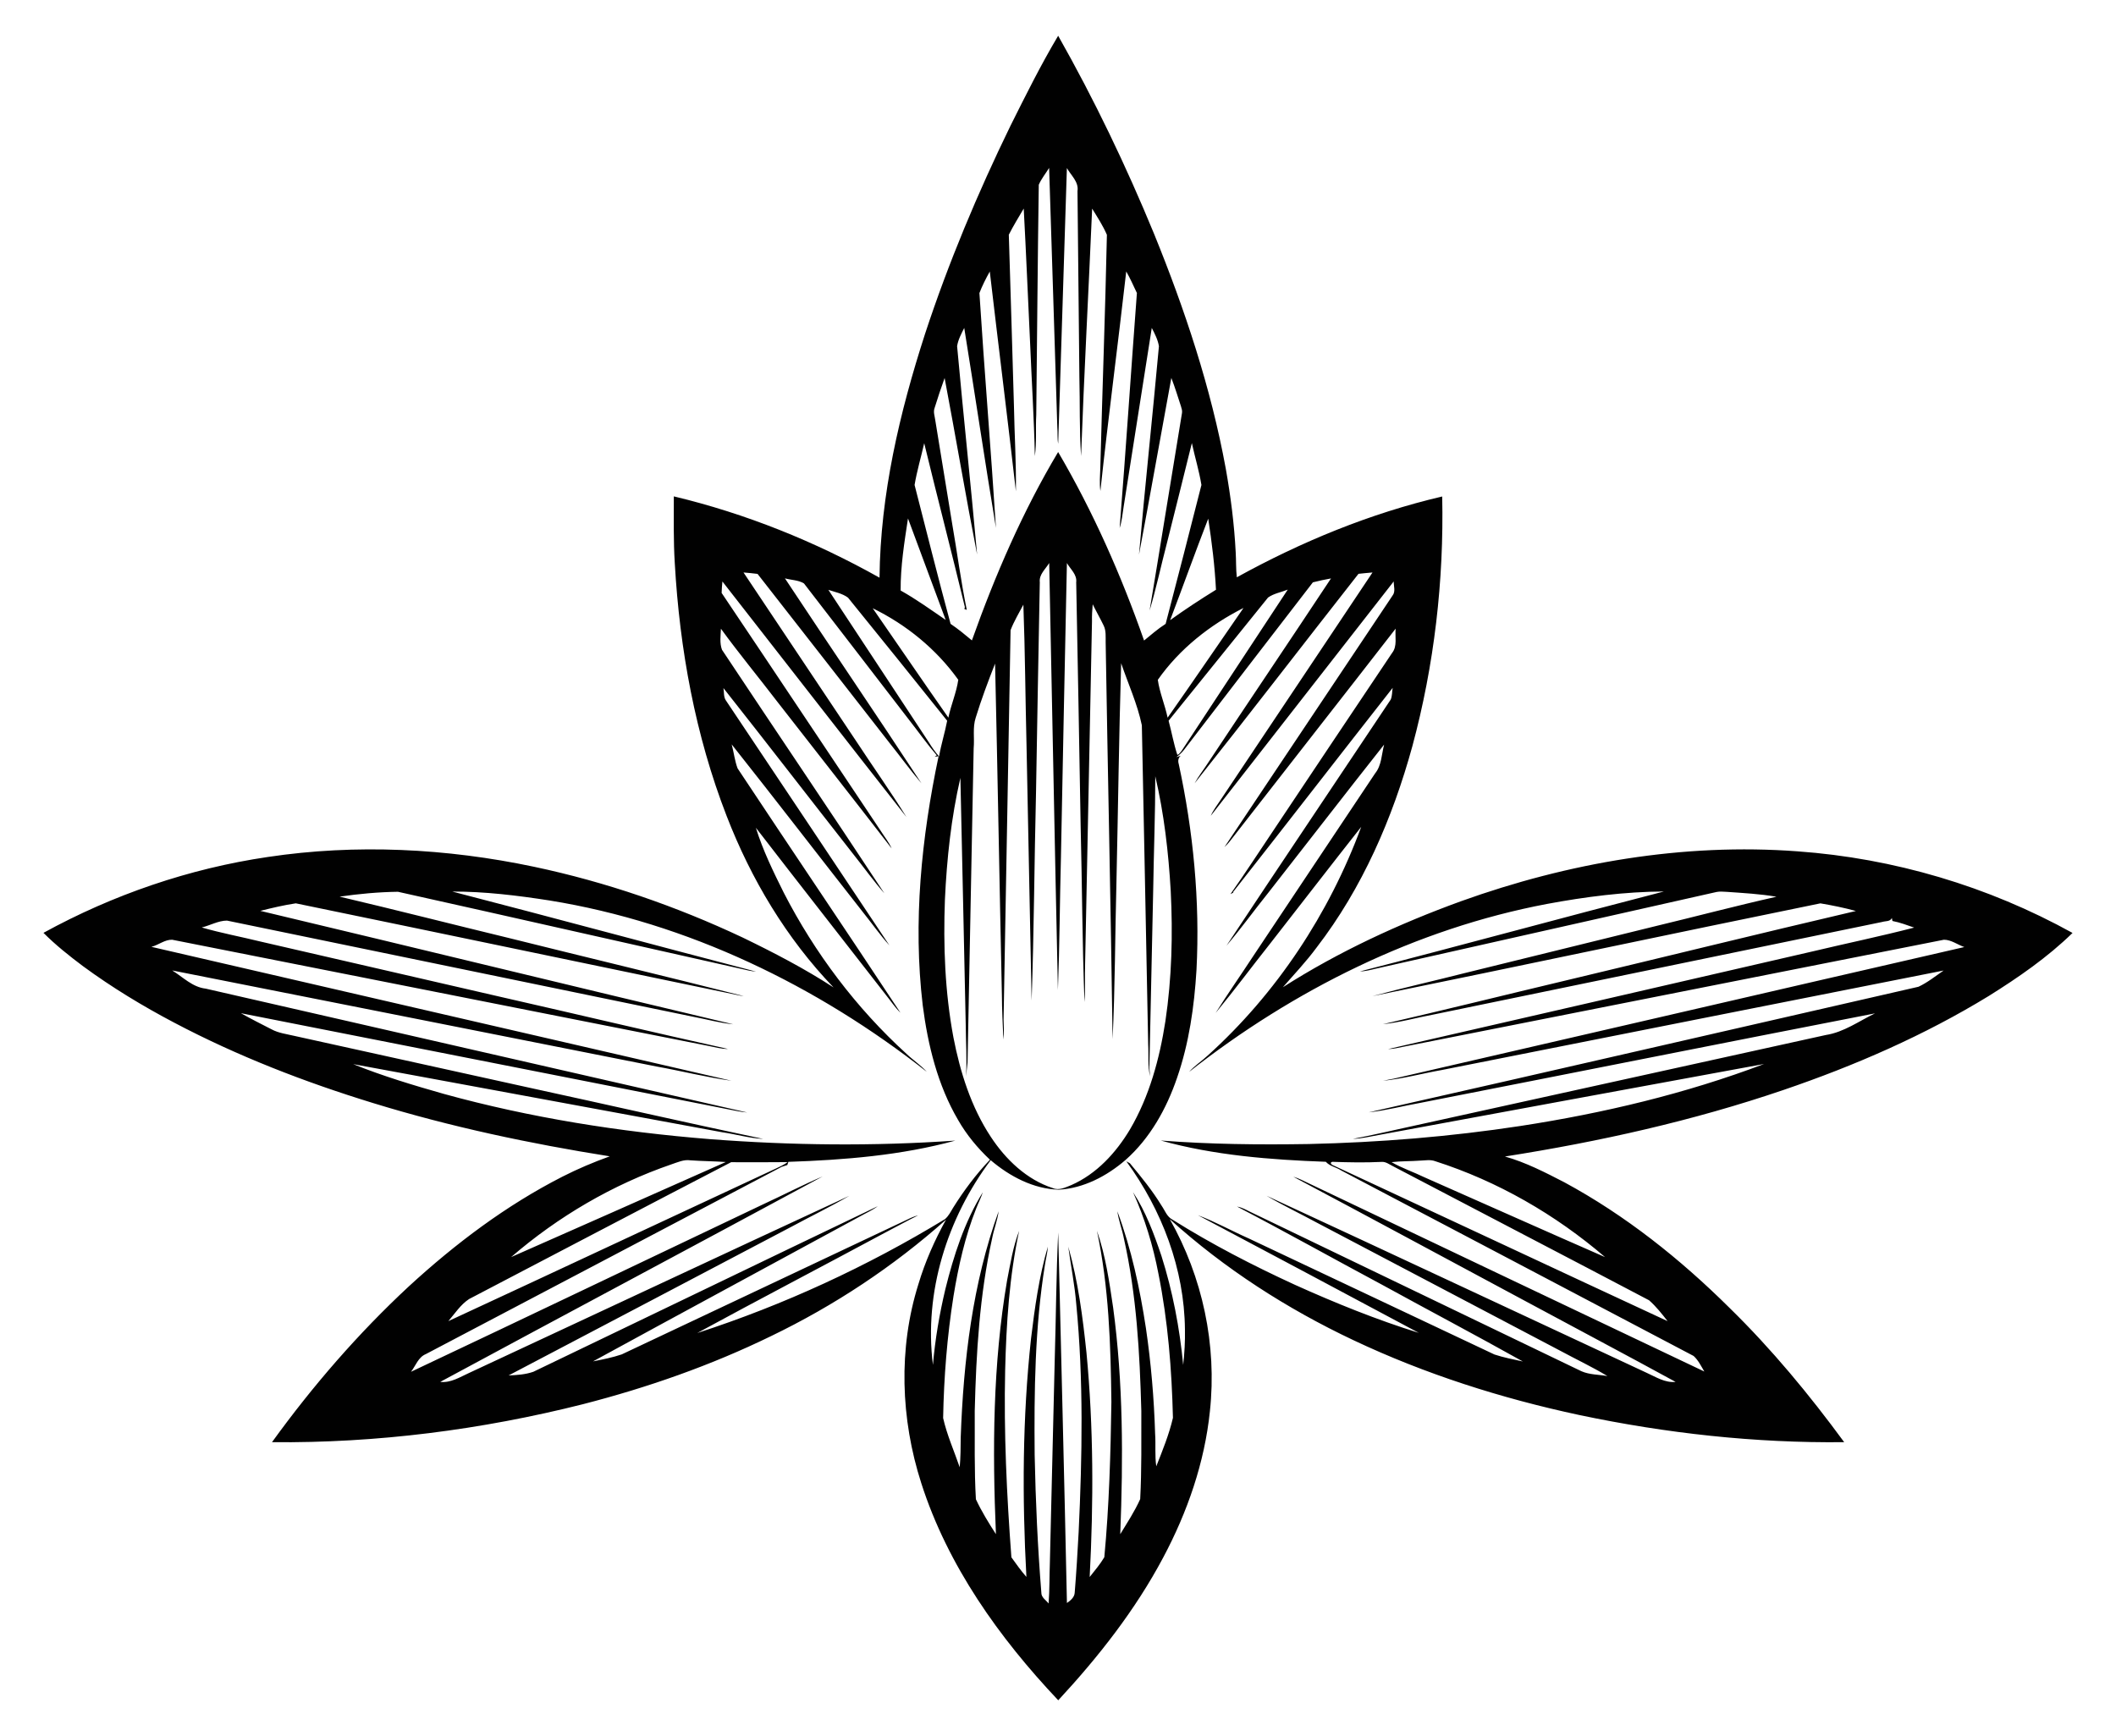
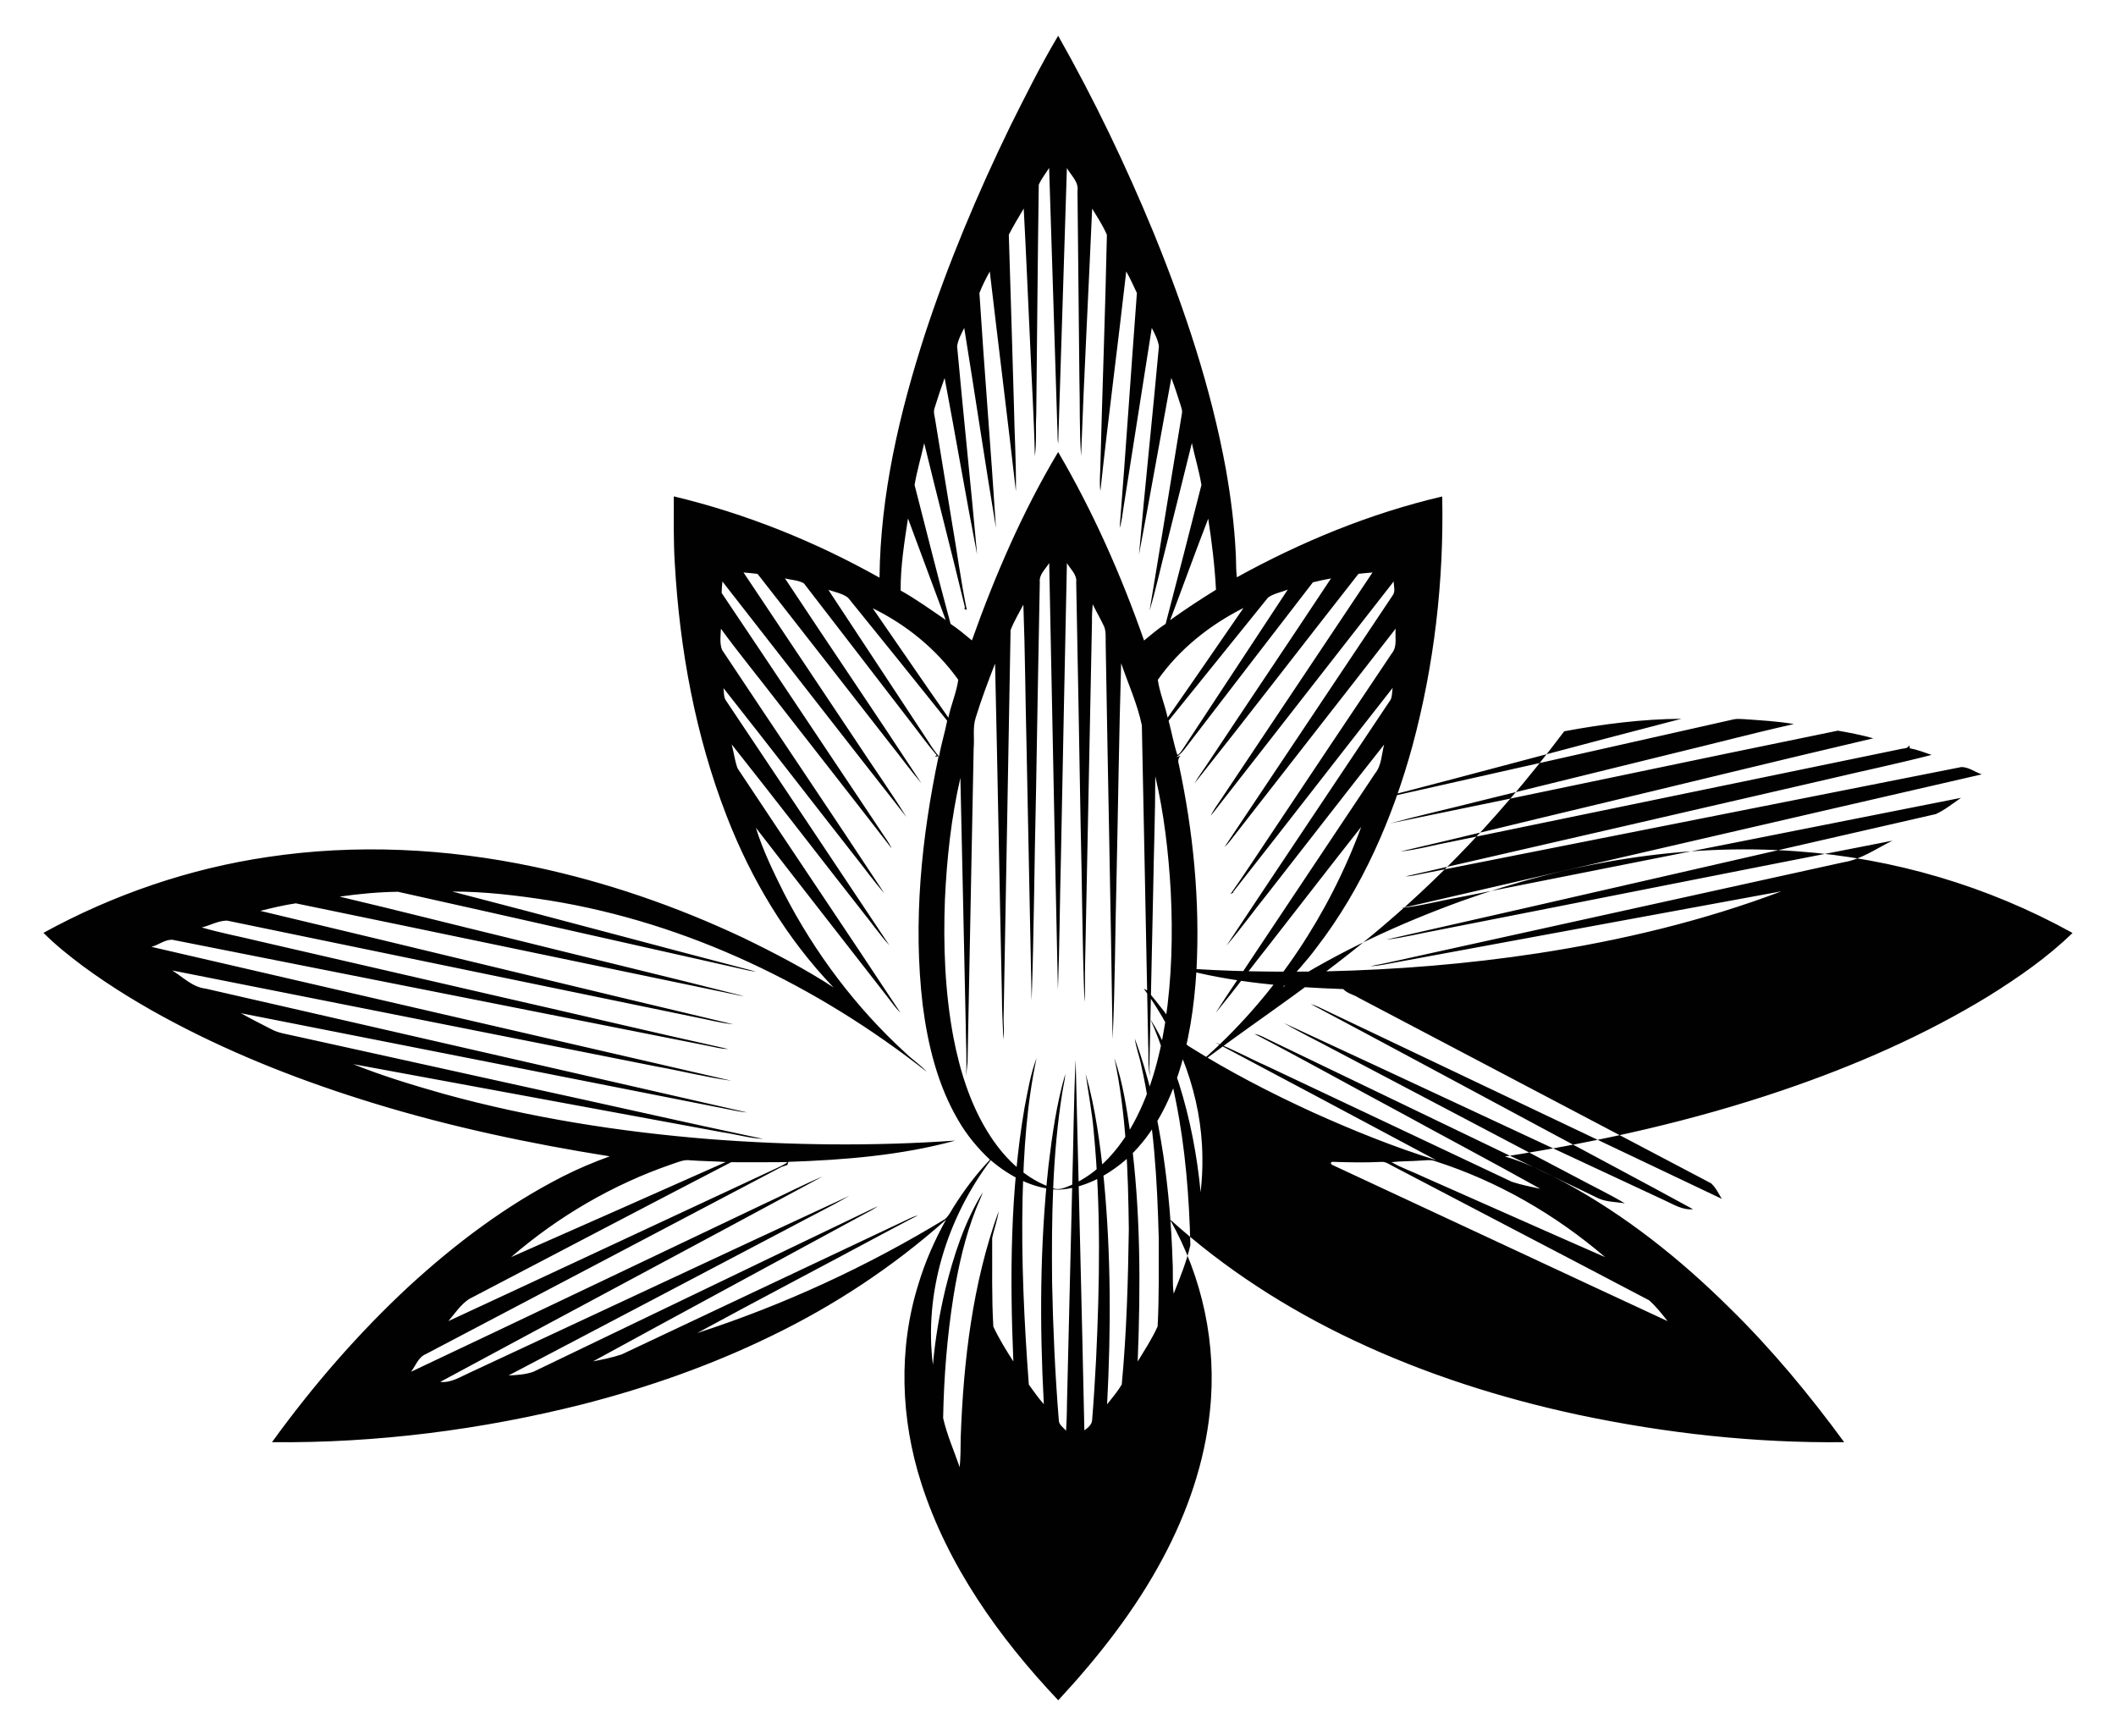
<svg xmlns="http://www.w3.org/2000/svg" version="1.1" id="Layer_1" x="0px" y="0px" viewBox="-421.998 -340.865 2033.998 1668.66" enable-background="new -421.998 -340.865 2033.998 1668.66" xml:space="preserve">
-   <path fill="#010101" d="M549.362-220.071c14.588-29.16,29.109-58.422,45.799-86.429  c34.7,61.302,65.216,124.959,92.055,190.09c29.736,73.061,54.846,148.409,69.079,226.129  c4.71,26.584,8.167,53.423,9.522,80.397c0.491,7.98,0.152,15.995,1.067,23.941  c62.064-34.26,128.297-61.522,197.427-77.686c1.745,80.855-7.625,162.065-28.719,240.175  c-18.994,69.096-48.069,136.311-91.987,193.343c-9.929,13.47-21.468,25.619-32.447,38.208  c53.559-34.192,111.607-61.014,171.249-82.685c103.186-37.09,213.777-56.151,323.47-47.95  c92.41,6.625,183.296,33.548,264.337,78.449c-24.111,23.501-51.983,42.749-80.465,60.556  c-61.912,37.886-128.839,67.012-197.444,90.394c-86.971,29.668-176.976,49.712-267.692,63.945  c20.01,5.625,38.597,15.232,56.998,24.721c58.794,31.769,111.557,73.84,158.897,120.791  c40.512,39.614,76.721,83.43,110.201,129.076c-85.565,0.966-171.13-8.489-254.815-26.144  c-74.586-15.961-147.799-39.224-216.81-71.841c-63.979-30.21-124.18-68.876-176.671-116.419  c31.532,55.592,45.477,120.943,38.614,184.55c-5.066,49.357-21.62,97.019-44.867,140.666  c-26.754,50.407-62.251,95.562-100.933,137.294c-56.761-60.014-106.236-129.364-131.652-208.677  c-19.841-61.641-22.247-129.398-2.728-191.429c6.439-21.552,15.605-42.206,26.5-61.861  c-50.475,44.968-107.371,82.566-168.233,111.929c-57.71,28.143-118.605,49.441-180.737,65.419  c-97.561,24.619-198.274,37.496-298.936,36.53c39.038-53.982,82.854-104.576,131.702-149.917  c44.562-40.919,93.393-77.72,147.409-105.287c14.758-7.523,30.007-13.962,45.578-19.57  c-76.754-12.199-153.018-28.313-227.366-51.17c-65.826-20.18-130.347-45.155-191.293-77.314  c-30.414-16.012-59.896-33.887-87.598-54.236c-13.301-9.963-26.347-20.332-38.089-32.108  c66.859-36.683,140.124-61.81,215.607-72.908c84.904-12.758,171.944-8.319,255.814,9.37  c69.282,14.622,136.65,37.886,200.68,68.045c29.905,14.487,59.489,29.838,87.378,47.984  c-45.29-47.12-79.364-104.186-102.847-164.997c-30.041-77.415-45.087-160.083-49.78-242.802  c-1.339-21.383-0.932-42.816-0.932-64.233c69.164,16.554,135.752,43.359,197.732,78.161  c0.796-79.974,19.282-158.626,43.765-234.381C489.738-88.521,517.78-155.194,549.362-220.071 M586.469-179.457  c-3.321,5.371-7.404,10.37-9.946,16.164c-1.084,73.688-1.593,147.409-2.423,221.131  c-0.729,13.216,0.474,26.584-1.355,39.733c-0.762-35.87-3.033-71.705-4.507-107.541  c-2.084-43.477-3.846-86.971-6.184-130.432c-4.88,8.319-9.963,16.554-14.334,25.161  c1.779,54.965,3.304,109.947,4.947,164.912c0.474,27.245,2.253,54.491,1.864,81.736  c-8.031-70.468-16.893-140.852-25.11-211.286c-3.711,6.676-7.201,13.555-9.963,20.688  c4.795,75.263,11.081,150.459,15.893,225.722c-10.641-63.962-20.146-128.144-30.482-192.157  c-2.813,5.541-5.88,11.318-6.862,17.486c6.1,66.775,13.199,133.482,19.231,200.256  c-10.979-56.422-20.536-113.132-31.227-169.622c-3.44,9.539-6.676,19.18-9.658,28.872  c-1.406,3.795,0.169,7.743,0.644,11.556c5.422,33.26,10.861,66.52,16.3,99.764  c4.795,27.533,8.37,55.321,14.012,82.685c-0.796-0.288-1.576-0.593-2.321-0.898l0.508-1.745  c-12.691-52.61-26.347-104.983-39.106-157.575c-3.016,13.402-6.998,26.602-9.251,40.139  c11.42,44.528,22.603,89.157,34.599,133.516c7.167,4.829,13.86,10.352,20.502,15.893  c22.264-62.59,48.797-123.959,82.888-181.076c33.633,57.354,60.641,118.47,82.6,181.195  c6.76-5.54,13.368-11.301,20.739-16.029c11.606-44.46,23.145-88.954,34.396-133.482  c-2.203-13.589-6.303-26.822-9.2-40.292c-7.879,32.21-16.046,64.352-24.06,96.528  c-5.642,21.451-10.183,43.223-16.571,64.47c10.607-63.267,20.654-126.636,31.159-189.938  c0.39-2.203-0.407-4.354-1-6.422c-2.999-9.116-5.761-18.299-9.251-27.228  c-10.437,56.575-20.4,113.251-31.091,169.775c5.913-66.792,13.081-133.499,19.163-200.273  c-1-6.201-3.999-12.03-6.879-17.57c-9.099,57.337-17.977,114.708-27.076,172.062  c-1.152,6.761-1.593,13.69-3.812,20.231c5.981-75.246,10.912-150.595,16.588-225.875  c-3.321-6.964-6.405-14.046-10.251-20.722c-7.963,70.384-17.299,140.615-24.856,211.032  c-0.949-7.387-0.339-14.86-0.051-22.264c1.915-74.653,4.727-149.324,6.32-223.977  c-3.812-8.845-9.149-16.994-14.182-25.195c-3.423,79.296-7.726,158.558-10.641,237.871  c-1.728-25.195-0.983-50.543-1.627-75.789c-0.559-59.624-1.237-119.266-1.83-178.89  c1.423-8.878-6.235-15.114-10.183-22.179c-2.88,88.327-5.473,176.688-8.37,265.015  c-0.949-5.185-0.373-10.505-0.83-15.741C591.705-13.19,589.214-96.332,586.469-179.457 M450.801,157.483  c-3.49,22.925-7.218,46.036-7.065,69.265c15.063,8.404,29.075,18.553,43.308,28.262  C475.099,222.462,462.73,190.066,450.801,157.483 M702.803,255.231c14.317-10.285,29.058-19.959,44.053-29.211  c-1.152-22.891-3.982-45.663-7.455-68.317C726.846,190.066,715.139,222.767,702.803,255.231 M586.537,200.317  c-3.507,5.913-9.946,10.996-9.031,18.553c-1.22,67.215-2.558,134.413-3.626,201.612  c-1.644,66.809-1.915,133.651-4.236,200.443c-1.627-81.719-3.236-163.472-4.897-245.191  c-1.118-45.121-1.372-90.275-3.033-135.379c-4.236,8.082-9.031,15.978-12.301,24.5  c-2.084,124.756-4.592,249.511-6.727,374.284c0.186,6.405,0.644,12.843-0.169,19.231  c-0.678-14.233-1.355-28.465-1.44-42.715c-2.321-106.219-4.117-212.456-6.557-318.658  c-6.744,17.147-13.216,34.429-18.638,52.034c-3.101,9.505-1.017,19.604-1.948,29.38  c-1.949,100.679-3.982,201.358-5.88,302.036c-0.542,4.388-0.881,8.811-1.457,13.216  c0.983-16.435-0.169-32.87-0.288-49.306c-1.745-79.177-3.304-158.372-5.134-237.532  c-8.861,38.377-13.063,77.754-14.876,117.08c-1.644,44.206,0,88.767,8.167,132.329  c6.489,33.531,16.994,66.961,35.937,95.663c14.334,21.806,34.429,41.105,59.675,49.306  c6.032,2.542,12.182-0.762,17.757-2.948c24.28-10.691,42.935-31.058,56.354-53.491  c18.655-31.752,28.431-67.859,34.04-104.017c6.184-41.444,7.235-83.549,5.117-125.349  c-2.152-36.988-6.388-74.01-14.843-110.116c0.017,36.175-1.44,72.332-1.982,108.507  c-1.237,55.965-2.372,111.912-3.609,167.877c-0.305,3.999,0.305,7.98,0.559,11.996  c-2.389-10.115-1.203-20.519-1.796-30.77c-2.084-102.204-3.88-204.424-6.083-306.628  c-4.287-20.502-13.131-39.817-19.892-59.608c-2.101,70.096-2.948,140.259-4.524,210.388  c-1.322,50.306-1.322,100.679-3.694,150.934c-1.745-127.128-4.609-254.256-6.676-381.383  c-0.102-5.422,0.559-11.183-1.932-16.198c-3.321-6.896-7.15-13.538-10.522-20.4  c-0.44,5.405-0.83,10.844-0.678,16.283c-2.203,109.591-4.372,219.182-6.608,328.773  c-0.458,12.386,0.39,24.822-0.61,37.225c-2.169-56.422-2.27-112.895-3.694-169.334  c-1.322-78.008-2.779-156.034-4.27-234.042c0.966-7.523-5.557-12.589-8.929-18.553  c-2.084,94.274-3.829,188.548-5.744,282.805c-1.118,42.529-1.288,85.142-2.897,127.619  C591.874,473.973,589.4,337.136,586.537,200.317 M883.846,210.703c-52.644,67.012-104.508,134.651-157.525,201.358  c3.711-6.845,8.59-12.945,12.793-19.485c39.292-59.235,79.076-118.148,118.3-177.433  c-5.862,1.017-11.64,2.321-17.401,3.744c-41.359,53.626-82.702,107.27-123.891,161.032  c-2.118,2.66-4.575,4.981-7.37,6.964l4.236-1.271c-2.491,1.762-2.829,5.151-1.932,7.879  c14.012,64.928,20.502,131.652,17.062,198.054c-2.135,35.056-7.116,70.265-18.655,103.576  c-10.115,29.668-25.941,58.167-49.662,79.109c-17.875,15.368-40.139,27.144-64.013,28.465  c-24.416-0.695-47.205-12.776-65.487-28.33c-41.834,55.727-64.267,127.06-55.524,196.749  c2.101-24.517,6.252-48.865,11.945-72.807c8.014-32.328,18.401-64.657,36.005-93.156  c-1.711,5.337-4.321,10.319-6.337,15.554c-10.776,27.059-17.113,55.643-21.84,84.311  c-6.134,38.75-9.251,77.974-9.963,117.182c3.66,16.249,10.522,31.566,15.927,47.289  c0.881-9.624,0.898-19.265,0.983-28.906c2.626-73.45,11.352-147.68,36.429-217.149  c-1.118,8.828-4.507,17.164-6.201,25.89c-12.132,54.44-15.368,110.388-16.757,165.996  c0.17,28.313-0.525,56.659,1.118,84.938c5.422,11.657,12.267,22.721,19.248,33.548  c-3.44-81.312-3.016-163.336,10.708-243.784c3.168-16.062,5.71-32.447,11.623-47.798  c-9.455,44.02-12.352,89.14-13.453,134.058c-1.355,59.963,1.508,119.961,5.998,179.772  c4.609,6.422,9.184,12.911,14.419,18.841c-4.117-76.314-3.812-153.035,4.456-229.094  c3.558-29.719,7.743-59.574,16.164-88.361c-0.288,5.812-1.915,11.437-2.745,17.181  c-9.776,60.455-10.471,121.909-9.929,182.991c0.898,44.155,2.88,88.31,6.422,132.346  c-0.153,4.659,4.405,7.184,6.981,10.488c0.983-13.08,0.746-26.229,1.22-39.326  c1.559-64.928,3.101-129.873,4.66-194.817c1.237-40.834,1.423-81.77,3.338-122.553  c2.846,118.741,5.913,237.498,8.404,356.239c3.423-2.355,7.286-5.524,7.472-10.014  c1.593-19.367,2.728-38.75,3.778-58.133c3.473-73.01,4.761-146.393-2.287-219.233  c-1.508-18.536-5.219-36.801-7.692-55.185c9.455,33.209,13.894,67.605,17.503,101.882  c6.862,71.671,6.845,143.834,3.084,215.692c4.88-6.184,10.065-12.233,14.08-19.028  c4.66-49.594,6.066-99.442,6.794-149.222c-0.678-55.05-2.372-110.523-13.911-164.539  c8.353,23.772,11.895,48.967,15.588,73.823c9.726,72.146,9.709,145.19,6.845,217.793  c6.693-11.047,13.894-21.925,19.163-33.718c1.491-28.245,1.017-56.524,1.084-84.786  c-1.491-55.592-4.558-111.557-16.808-165.979c-1.711-8.709-5.015-17.045-6.218-25.856  c13.487,36.208,21.637,74.162,27.449,112.302c4.931,33.616,7.811,67.537,8.845,101.509  c0.712,10.42-0.373,20.925,1.101,31.312c6.049-15.266,12.301-30.583,16.029-46.612  c-1.135-46.442-4.795-93.003-13.961-138.615c-5.168-26.94-13.165-53.322-24.433-78.33  c12.318,18.757,20.163,40.038,27.313,61.2c10.81,34.04,17.52,69.333,20.942,104.881  c1.22-11.268,1.915-22.586,1.677-33.904c-0.525-58.303-22.145-115.03-56.354-161.811  c0.881,0.474,2.609,1.44,3.473,1.915c10.81,13.03,21.569,26.178,30.397,40.682  c3.27,4.676,5.168,10.793,10.607,13.521c37.649,23.619,77.246,44.053,117.622,62.607  c38.818,17.503,78.415,33.531,119.08,46.188c-70.706-37.852-141.547-75.484-212.371-113.115  c16.808,6.303,32.532,15.148,48.95,22.383c78.669,37.242,157.406,74.382,236.126,111.523  c8.879,2.931,18.13,4.71,27.279,6.71c-44.714-25.026-90.055-48.916-134.973-73.569  c-46.68-24.975-92.902-50.865-139.818-75.365c4.287,0.712,8.15,2.796,11.996,4.744  c106.355,51.17,212.71,102.356,319.048,153.543c7.845,3.473,16.706,3.168,25.043,4.676  c-14.775-8.929-30.482-16.266-45.646-24.5c-78.093-41.139-156.237-82.193-234.33-123.315  c-15.842-8.607-32.193-16.351-47.696-25.517c121.926,56.371,243.513,113.505,365.321,170.165  c8.912,3.982,17.604,9.81,27.855,8.76c-47.713-26.076-95.816-51.492-143.699-77.297  c-74.603-39.936-149.036-80.211-223.774-119.91c5.388,1.508,10.336,4.219,15.402,6.608  c126.586,60.167,253.069,120.588,379.723,180.636c-3.101-5.168-5.812-10.929-10.319-14.961  c-112.861-59.523-225.858-118.825-338.736-178.297c-4.761-3.168-10.895-3.999-14.792-8.353  c-53.288-1.932-107.084-6.117-158.643-20.434c47.29,3.677,94.749,4.134,142.14,3.372  c68.147-1.542,136.226-7.082,203.628-17.367c79.686-12.267,158.626-30.99,234.126-59.557  c-123.112,22.518-246.139,45.375-369.218,68.028c-8.624,1.457-17.181,3.711-25.958,3.931  c18.553-3.457,36.903-7.93,55.372-11.877c133.058-29.312,266.116-58.693,399.191-87.954  c17.333-2.677,31.786-13.335,47.29-20.79c-145.8,28.398-291.447,57.49-437.195,86.04  c-16.503,2.948-32.82,7.303-49.475,9.082c176.213-39.817,352.257-80.533,528.403-120.706  c8.692-4.032,16.283-10.183,24.178-15.605c-160.846,31.701-321.623,63.827-482.452,95.647  c-18.807,3.321-37.394,8.421-56.422,10.336c3.372-0.796,6.845-1.288,10.251-2.016  c182.872-42.071,365.643-84.582,548.532-126.535c-6.506-2.253-12.64-7.048-19.604-7.032  c-173.13,34.243-346.225,68.571-519.355,102.814c-4.947,1.034-9.895,2.203-14.961,2.304  c136.243-31.142,272.402-62.691,408.612-94.02c32.328-7.692,64.945-14.436,97.103-22.772  c-6.879-2.389-13.741-4.981-20.891-6.354c-0.22-0.983-0.407-1.932-0.559-2.88  c-1.627,3.643-5.964,2.779-9.184,3.795c-143.597,29.651-287.177,59.269-430.791,88.886  c-16.418,3.016-32.616,7.675-49.238,9.404c58.998-13.606,117.758-28.211,176.654-42.223  c92.681-22.095,185.21-44.901,277.993-66.588c-11.234-3.084-22.671-5.405-34.124-7.337  c-143.614,29.329-287.007,59.862-430.604,89.191c29.211-7.963,58.794-14.521,88.141-22.027  c61.099-15.012,122.214-30.058,183.313-45.087c39.004-9.353,77.788-19.654,116.911-28.431  c-15.758-2.728-31.769-3.541-47.696-4.693c-3.287-0.119-6.642-0.542-9.878,0.119  c-109.439,24.653-218.894,49.255-328.333,73.908c-4.795,1.169-9.607,2.372-14.538,2.474  c97.561-25.043,194.733-51.695,292.277-76.856c-37.784,0.237-75.484,5.1-112.607,12.013  C938.997,551.947,821.358,610.656,721.001,689.478c5.303-5.998,12.149-10.336,17.96-15.774  c66.165-59.743,116.724-136.328,147.511-219.775c-29.295,37.123-58.167,74.603-87.276,111.862  c-17.655,22.264-34.616,45.121-52.678,67.046c11.539-18.418,24.077-36.192,35.954-54.406  c39.14-58.591,78.144-117.284,117.317-175.857c6.337-7.794,6.235-18.401,8.692-27.72  c-37.361,47.188-74.077,94.884-111.218,142.258c-13.589,16.876-26.229,34.531-40.292,50.983  c52.373-79.008,105.287-157.677,157.863-236.549c1.525-3.507,1.203-7.54,1.864-11.234  c-51.322,65.351-102.153,131.109-153.543,196.427l0.491,0.305c-0.712,0.39-2.152,1.169-2.88,1.559  c14.216-20.095,27.516-40.817,41.291-61.217c38.021-56.88,75.907-113.827,114.064-170.588  c5.286-6.557,2.626-15.673,3.44-23.399c-51.237,66.046-102.915,131.787-154.221,197.799  c-3.321,4.185-6.371,8.624-10.352,12.216c53.881-80.567,107.659-161.218,161.574-241.785  c3.101-3.897,1.084-9.133,1.135-13.606c-58.659,75.06-117.216,150.188-175.84,225.265  c2.372-5.422,6.049-10.115,9.285-15.029c48.696-72.976,97.527-145.85,146.172-218.843  C892.809,209.754,888.319,210.262,883.846,210.703 M292.701,209.415c36.293,54.355,72.603,108.71,108.913,163.048  c15.808,24.094,32.532,47.611,47.73,72.078c-59.218-75.28-117.91-151.001-176.925-226.468  c-0.39,3.66-0.627,7.32-0.746,11.013c51.17,76.144,101.966,152.577,153.001,228.823  c3.507,5.574,7.76,10.725,10.437,16.791c-36.378-47.086-73.145-93.851-109.71-140.784  c-18.028-23.552-36.954-46.459-54.406-70.418c-0.305,6.659-1.372,13.894,1.034,20.248  c51.847,78.11,104.457,155.745,156.034,234.042c-10.42-11.827-19.553-24.755-29.414-37.056  c-41.851-53.322-83.21-107.016-125.247-160.185c0.746,3.846,0.017,8.285,2.27,11.725  C328.096,410.807,380.689,489.222,432.96,567.857c-9.149-10.047-16.876-21.281-25.415-31.837  c-42.19-53.711-83.786-107.863-126.213-161.354c2.084,7.625,2.88,15.622,5.676,23.043  c51.949,78.449,104.711,156.389,156.559,234.923c-5.32-5.168-9.37-11.437-14.012-17.164  c-41.614-53.593-83.532-106.948-124.976-160.676c6.693,21.654,16.74,42.172,26.822,62.437  c29.821,57.981,69.706,110.93,117.927,154.847c6.269,6.032,13.69,10.827,19.536,17.299  C363.593,606.59,239.024,546.169,106.254,524.702c-30.922-4.829-62.183-8.641-93.512-8.591  c97.46,25.229,194.648,51.559,292.057,76.975c-4.812-0.424-9.539-1.474-14.216-2.626  C180.534,565.875,70.587,540.798-39.478,516.332c-18.756,0.254-37.53,1.999-56.083,4.676  c54.287,12.775,108.337,26.618,162.574,39.733c75.28,18.773,150.781,36.785,225.977,55.88  c-0.915-0.136-2.762-0.39-3.677-0.525c-142.326-29.516-284.618-59.319-426.962-88.649  c-11.488,1.711-22.857,4.422-34.124,7.235c151.594,36.09,302.968,73.094,454.596,109.032  c-13.013-1.271-25.686-4.88-38.53-7.252c-149.375-30.803-298.732-61.692-448.124-92.427  c-8.37,0.068-16.147,4.643-24.229,6.608c18.468,5.354,37.496,8.861,56.185,13.47  c76.89,17.655,153.746,35.395,230.619,53.135c73.061,16.605,145.969,33.972,219.114,50.187  c-6.489,0.051-12.758-1.762-19.061-2.982C87.023,630.463-84.734,596.458-256.492,562.435  c-7.133-0.203-13.148,5.117-19.96,6.828c185.871,42.952,371.742,85.921,557.647,128.737  c-24.178-3.321-47.916-9.37-71.925-13.674c-155.254-30.719-310.457-61.709-465.712-92.359  c10.336,6.422,19.519,16.079,32.159,17.469c173.519,39.631,346.988,79.499,520.507,119.046  c-6.354-0.457-12.538-1.999-18.773-3.151c-155.966-30.77-311.932-61.471-467.88-92.275  c9.709,5.473,19.688,10.488,29.617,15.571c6.557,3.524,14.046,4.422,21.18,6.1  c75.755,16.706,151.526,33.396,227.264,50.119c74.687,16.215,149.205,33.294,223.994,49.052  c-13.318-0.661-26.212-4.507-39.377-6.405c-118.249-21.891-236.516-43.647-354.782-65.487  c28.381,11.454,57.778,20.282,87.209,28.635C88.141,733.65,174.045,747.171,260.288,754.101  c78.5,6.049,157.457,6.913,236.024,1.406c-52.203,14.267-106.558,18.604-160.49,20.434  c-0.356,1-0.695,1.999-1.017,3.033c-1.372,0.441-4.1,1.339-5.473,1.796  C215.37,840.835,101.323,900.748-12.69,960.745c-7.269,2.982-9.726,11.166-14.216,16.977  c112.81-53.271,225.316-107.202,338.008-160.744c19.299-8.862,38.157-18.74,57.693-27.025  C246.428,856.067,123.604,921.385,1.187,987.448c10.2,1.118,18.841-4.609,27.703-8.59  c121.909-56.693,243.581-113.895,365.609-170.3c-18.13,10.505-37.022,19.638-55.439,29.601  c-90.75,47.662-181.364,95.545-272.165,143.089c7.963-0.322,16.215-0.881,23.789-3.524  c110.421-52.932,220.623-106.338,331.095-159.151c-5.422,4.033-11.674,6.727-17.52,10.047  c-85.379,46.408-170.927,92.495-256.204,139.107c9.285-1.847,18.672-3.66,27.635-6.727  c91.631-43.155,183.177-86.531,274.774-129.72c3.219-1.644,6.574-3.016,10.082-3.897  c-10.81,5.32-21.315,11.233-32.023,16.757c-59.997,32.278-120.435,63.793-180.297,96.341  c83.278-27.008,163.336-63.979,238.108-109.456c3.49-2.931,5.49-7.082,7.811-10.912  c10.319-16.486,21.993-32.176,35.463-46.222c-11.911-11.2-22.45-23.89-30.583-38.106  c-19.688-33.565-29.126-72.095-34.057-110.404c-9.454-79.923-1.237-160.896,15.266-239.328  c-0.949,0.136-2.83,0.39-3.761,0.525l1.999-1.423c-9.421-10.895-17.706-22.738-26.618-34.04  c-33.735-43.681-67.232-87.531-101.035-131.16c-5.354-3.304-12.284-3.202-18.299-4.88  c43.511,65.826,87.954,131.059,131.228,197.02c-10.742-12.606-20.451-26.059-30.803-38.97  c-42.274-54.101-84.396-108.303-126.738-162.337C301.698,210.262,297.208,209.72,292.701,209.415 M374.267,226.105  c32.193,48.848,64.369,97.714,96.579,146.562c2.931,4.778,6.134,9.387,9.827,13.606  c1.965-11.589,5.608-22.84,7.794-34.345c-31.6-39.563-63.437-78.957-95.308-118.3  C387.721,229.527,380.621,228.274,374.267,226.105 M796.908,233.509c-31.956,39.394-63.623,79.025-95.596,118.419  c2.965,10.912,4.88,22.162,8.421,32.854c1.796-0.661,2.88-2.44,4.066-3.863  c33.938-51.729,68.113-103.305,102.051-155.034C809.582,228.443,802.466,229.544,796.908,233.509 M416.897,243.811  c24.297,35.022,48.238,70.282,72.739,105.152c2.491-12.284,7.76-24.094,9.505-36.395  C478.166,283.205,449.277,259.619,416.897,243.811 M690.943,312.619c1.728,12.267,6.896,24.111,9.421,36.361  c24.585-34.955,48.611-70.316,72.942-105.457C741.079,259.772,711.75,282.934,690.943,312.619 M223.385,778.347  c-56.473,19.434-108.896,50.153-154.068,89.14c68.808-30.38,137.633-60.726,206.339-91.377  c-11.335-0.813-22.704-0.813-34.023-1.644C235.245,773.501,229.281,776.399,223.385,778.347 M915.632,776.229  c10.065,5.795,21.196,9.505,31.651,14.571c57.896,25.517,115.623,51.39,173.587,76.704  c-47.764-40.936-103.339-73.01-163.319-92.207c-4.693-1.762-9.692-0.644-14.504-0.542  C933.914,775.45,924.714,775.145,915.632,776.229 M28.906,907.813c-8.167,5.337-13.64,13.911-19.926,21.23  c105.05-48.662,209.88-97.849,314.863-146.681c3.88-1.813,7.811-3.626,11.301-6.168  c-18.113,0.085-36.276,0.254-54.355,0.085C196.715,819.859,112.879,863.997,28.906,907.813 M860.362,779.669  c106.914,49.679,213.642,99.747,320.59,149.375c-5.473-7.032-11.115-14.182-17.791-20.044  c-81.905-43.105-164.048-85.768-246.004-128.788c-3.609-1.728-7.048-4.625-11.267-4.219  c-15.741,0.762-31.515,0.458-47.256-0.085C855.381,776.839,858.651,779.245,860.362,779.669z" />
+   <path fill="#010101" d="M549.362-220.071c14.588-29.16,29.109-58.422,45.799-86.429  c34.7,61.302,65.216,124.959,92.055,190.09c29.736,73.061,54.846,148.409,69.079,226.129  c4.71,26.584,8.167,53.423,9.522,80.397c0.491,7.98,0.152,15.995,1.067,23.941  c62.064-34.26,128.297-61.522,197.427-77.686c1.745,80.855-7.625,162.065-28.719,240.175  c-18.994,69.096-48.069,136.311-91.987,193.343c-9.929,13.47-21.468,25.619-32.447,38.208  c53.559-34.192,111.607-61.014,171.249-82.685c103.186-37.09,213.777-56.151,323.47-47.95  c92.41,6.625,183.296,33.548,264.337,78.449c-24.111,23.501-51.983,42.749-80.465,60.556  c-61.912,37.886-128.839,67.012-197.444,90.394c-86.971,29.668-176.976,49.712-267.692,63.945  c20.01,5.625,38.597,15.232,56.998,24.721c58.794,31.769,111.557,73.84,158.897,120.791  c40.512,39.614,76.721,83.43,110.201,129.076c-85.565,0.966-171.13-8.489-254.815-26.144  c-74.586-15.961-147.799-39.224-216.81-71.841c-63.979-30.21-124.18-68.876-176.671-116.419  c31.532,55.592,45.477,120.943,38.614,184.55c-5.066,49.357-21.62,97.019-44.867,140.666  c-26.754,50.407-62.251,95.562-100.933,137.294c-56.761-60.014-106.236-129.364-131.652-208.677  c-19.841-61.641-22.247-129.398-2.728-191.429c6.439-21.552,15.605-42.206,26.5-61.861  c-50.475,44.968-107.371,82.566-168.233,111.929c-57.71,28.143-118.605,49.441-180.737,65.419  c-97.561,24.619-198.274,37.496-298.936,36.53c39.038-53.982,82.854-104.576,131.702-149.917  c44.562-40.919,93.393-77.72,147.409-105.287c14.758-7.523,30.007-13.962,45.578-19.57  c-76.754-12.199-153.018-28.313-227.366-51.17c-65.826-20.18-130.347-45.155-191.293-77.314  c-30.414-16.012-59.896-33.887-87.598-54.236c-13.301-9.963-26.347-20.332-38.089-32.108  c66.859-36.683,140.124-61.81,215.607-72.908c84.904-12.758,171.944-8.319,255.814,9.37  c69.282,14.622,136.65,37.886,200.68,68.045c29.905,14.487,59.489,29.838,87.378,47.984  c-45.29-47.12-79.364-104.186-102.847-164.997c-30.041-77.415-45.087-160.083-49.78-242.802  c-1.339-21.383-0.932-42.816-0.932-64.233c69.164,16.554,135.752,43.359,197.732,78.161  c0.796-79.974,19.282-158.626,43.765-234.381C489.738-88.521,517.78-155.194,549.362-220.071 M586.469-179.457  c-3.321,5.371-7.404,10.37-9.946,16.164c-1.084,73.688-1.593,147.409-2.423,221.131  c-0.729,13.216,0.474,26.584-1.355,39.733c-0.762-35.87-3.033-71.705-4.507-107.541  c-2.084-43.477-3.846-86.971-6.184-130.432c-4.88,8.319-9.963,16.554-14.334,25.161  c1.779,54.965,3.304,109.947,4.947,164.912c0.474,27.245,2.253,54.491,1.864,81.736  c-8.031-70.468-16.893-140.852-25.11-211.286c-3.711,6.676-7.201,13.555-9.963,20.688  c4.795,75.263,11.081,150.459,15.893,225.722c-10.641-63.962-20.146-128.144-30.482-192.157  c-2.813,5.541-5.88,11.318-6.862,17.486c6.1,66.775,13.199,133.482,19.231,200.256  c-10.979-56.422-20.536-113.132-31.227-169.622c-3.44,9.539-6.676,19.18-9.658,28.872  c-1.406,3.795,0.169,7.743,0.644,11.556c5.422,33.26,10.861,66.52,16.3,99.764  c4.795,27.533,8.37,55.321,14.012,82.685c-0.796-0.288-1.576-0.593-2.321-0.898l0.508-1.745  c-12.691-52.61-26.347-104.983-39.106-157.575c-3.016,13.402-6.998,26.602-9.251,40.139  c11.42,44.528,22.603,89.157,34.599,133.516c7.167,4.829,13.86,10.352,20.502,15.893  c22.264-62.59,48.797-123.959,82.888-181.076c33.633,57.354,60.641,118.47,82.6,181.195  c6.76-5.54,13.368-11.301,20.739-16.029c11.606-44.46,23.145-88.954,34.396-133.482  c-2.203-13.589-6.303-26.822-9.2-40.292c-7.879,32.21-16.046,64.352-24.06,96.528  c-5.642,21.451-10.183,43.223-16.571,64.47c10.607-63.267,20.654-126.636,31.159-189.938  c0.39-2.203-0.407-4.354-1-6.422c-2.999-9.116-5.761-18.299-9.251-27.228  c-10.437,56.575-20.4,113.251-31.091,169.775c5.913-66.792,13.081-133.499,19.163-200.273  c-1-6.201-3.999-12.03-6.879-17.57c-9.099,57.337-17.977,114.708-27.076,172.062  c-1.152,6.761-1.593,13.69-3.812,20.231c5.981-75.246,10.912-150.595,16.588-225.875  c-3.321-6.964-6.405-14.046-10.251-20.722c-7.963,70.384-17.299,140.615-24.856,211.032  c-0.949-7.387-0.339-14.86-0.051-22.264c1.915-74.653,4.727-149.324,6.32-223.977  c-3.812-8.845-9.149-16.994-14.182-25.195c-3.423,79.296-7.726,158.558-10.641,237.871  c-1.728-25.195-0.983-50.543-1.627-75.789c-0.559-59.624-1.237-119.266-1.83-178.89  c1.423-8.878-6.235-15.114-10.183-22.179c-2.88,88.327-5.473,176.688-8.37,265.015  c-0.949-5.185-0.373-10.505-0.83-15.741C591.705-13.19,589.214-96.332,586.469-179.457 M450.801,157.483  c-3.49,22.925-7.218,46.036-7.065,69.265c15.063,8.404,29.075,18.553,43.308,28.262  C475.099,222.462,462.73,190.066,450.801,157.483 M702.803,255.231c14.317-10.285,29.058-19.959,44.053-29.211  c-1.152-22.891-3.982-45.663-7.455-68.317C726.846,190.066,715.139,222.767,702.803,255.231 M586.537,200.317  c-3.507,5.913-9.946,10.996-9.031,18.553c-1.22,67.215-2.558,134.413-3.626,201.612  c-1.644,66.809-1.915,133.651-4.236,200.443c-1.627-81.719-3.236-163.472-4.897-245.191  c-1.118-45.121-1.372-90.275-3.033-135.379c-4.236,8.082-9.031,15.978-12.301,24.5  c-2.084,124.756-4.592,249.511-6.727,374.284c0.186,6.405,0.644,12.843-0.169,19.231  c-0.678-14.233-1.355-28.465-1.44-42.715c-2.321-106.219-4.117-212.456-6.557-318.658  c-6.744,17.147-13.216,34.429-18.638,52.034c-3.101,9.505-1.017,19.604-1.948,29.38  c-1.949,100.679-3.982,201.358-5.88,302.036c-0.542,4.388-0.881,8.811-1.457,13.216  c0.983-16.435-0.169-32.87-0.288-49.306c-1.745-79.177-3.304-158.372-5.134-237.532  c-8.861,38.377-13.063,77.754-14.876,117.08c-1.644,44.206,0,88.767,8.167,132.329  c6.489,33.531,16.994,66.961,35.937,95.663c14.334,21.806,34.429,41.105,59.675,49.306  c6.032,2.542,12.182-0.762,17.757-2.948c24.28-10.691,42.935-31.058,56.354-53.491  c18.655-31.752,28.431-67.859,34.04-104.017c6.184-41.444,7.235-83.549,5.117-125.349  c-2.152-36.988-6.388-74.01-14.843-110.116c0.017,36.175-1.44,72.332-1.982,108.507  c-1.237,55.965-2.372,111.912-3.609,167.877c-0.305,3.999,0.305,7.98,0.559,11.996  c-2.389-10.115-1.203-20.519-1.796-30.77c-2.084-102.204-3.88-204.424-6.083-306.628  c-4.287-20.502-13.131-39.817-19.892-59.608c-2.101,70.096-2.948,140.259-4.524,210.388  c-1.322,50.306-1.322,100.679-3.694,150.934c-1.745-127.128-4.609-254.256-6.676-381.383  c-0.102-5.422,0.559-11.183-1.932-16.198c-3.321-6.896-7.15-13.538-10.522-20.4  c-0.44,5.405-0.83,10.844-0.678,16.283c-2.203,109.591-4.372,219.182-6.608,328.773  c-0.458,12.386,0.39,24.822-0.61,37.225c-2.169-56.422-2.27-112.895-3.694-169.334  c-1.322-78.008-2.779-156.034-4.27-234.042c0.966-7.523-5.557-12.589-8.929-18.553  c-2.084,94.274-3.829,188.548-5.744,282.805c-1.118,42.529-1.288,85.142-2.897,127.619  C591.874,473.973,589.4,337.136,586.537,200.317 M883.846,210.703c-52.644,67.012-104.508,134.651-157.525,201.358  c3.711-6.845,8.59-12.945,12.793-19.485c39.292-59.235,79.076-118.148,118.3-177.433  c-5.862,1.017-11.64,2.321-17.401,3.744c-41.359,53.626-82.702,107.27-123.891,161.032  c-2.118,2.66-4.575,4.981-7.37,6.964l4.236-1.271c-2.491,1.762-2.829,5.151-1.932,7.879  c14.012,64.928,20.502,131.652,17.062,198.054c-2.135,35.056-7.116,70.265-18.655,103.576  c-10.115,29.668-25.941,58.167-49.662,79.109c-17.875,15.368-40.139,27.144-64.013,28.465  c-24.416-0.695-47.205-12.776-65.487-28.33c-41.834,55.727-64.267,127.06-55.524,196.749  c2.101-24.517,6.252-48.865,11.945-72.807c8.014-32.328,18.401-64.657,36.005-93.156  c-1.711,5.337-4.321,10.319-6.337,15.554c-10.776,27.059-17.113,55.643-21.84,84.311  c-6.134,38.75-9.251,77.974-9.963,117.182c3.66,16.249,10.522,31.566,15.927,47.289  c0.881-9.624,0.898-19.265,0.983-28.906c2.626-73.45,11.352-147.68,36.429-217.149  c-1.118,8.828-4.507,17.164-6.201,25.89c0.17,28.313-0.525,56.659,1.118,84.938c5.422,11.657,12.267,22.721,19.248,33.548  c-3.44-81.312-3.016-163.336,10.708-243.784c3.168-16.062,5.71-32.447,11.623-47.798  c-9.455,44.02-12.352,89.14-13.453,134.058c-1.355,59.963,1.508,119.961,5.998,179.772  c4.609,6.422,9.184,12.911,14.419,18.841c-4.117-76.314-3.812-153.035,4.456-229.094  c3.558-29.719,7.743-59.574,16.164-88.361c-0.288,5.812-1.915,11.437-2.745,17.181  c-9.776,60.455-10.471,121.909-9.929,182.991c0.898,44.155,2.88,88.31,6.422,132.346  c-0.153,4.659,4.405,7.184,6.981,10.488c0.983-13.08,0.746-26.229,1.22-39.326  c1.559-64.928,3.101-129.873,4.66-194.817c1.237-40.834,1.423-81.77,3.338-122.553  c2.846,118.741,5.913,237.498,8.404,356.239c3.423-2.355,7.286-5.524,7.472-10.014  c1.593-19.367,2.728-38.75,3.778-58.133c3.473-73.01,4.761-146.393-2.287-219.233  c-1.508-18.536-5.219-36.801-7.692-55.185c9.455,33.209,13.894,67.605,17.503,101.882  c6.862,71.671,6.845,143.834,3.084,215.692c4.88-6.184,10.065-12.233,14.08-19.028  c4.66-49.594,6.066-99.442,6.794-149.222c-0.678-55.05-2.372-110.523-13.911-164.539  c8.353,23.772,11.895,48.967,15.588,73.823c9.726,72.146,9.709,145.19,6.845,217.793  c6.693-11.047,13.894-21.925,19.163-33.718c1.491-28.245,1.017-56.524,1.084-84.786  c-1.491-55.592-4.558-111.557-16.808-165.979c-1.711-8.709-5.015-17.045-6.218-25.856  c13.487,36.208,21.637,74.162,27.449,112.302c4.931,33.616,7.811,67.537,8.845,101.509  c0.712,10.42-0.373,20.925,1.101,31.312c6.049-15.266,12.301-30.583,16.029-46.612  c-1.135-46.442-4.795-93.003-13.961-138.615c-5.168-26.94-13.165-53.322-24.433-78.33  c12.318,18.757,20.163,40.038,27.313,61.2c10.81,34.04,17.52,69.333,20.942,104.881  c1.22-11.268,1.915-22.586,1.677-33.904c-0.525-58.303-22.145-115.03-56.354-161.811  c0.881,0.474,2.609,1.44,3.473,1.915c10.81,13.03,21.569,26.178,30.397,40.682  c3.27,4.676,5.168,10.793,10.607,13.521c37.649,23.619,77.246,44.053,117.622,62.607  c38.818,17.503,78.415,33.531,119.08,46.188c-70.706-37.852-141.547-75.484-212.371-113.115  c16.808,6.303,32.532,15.148,48.95,22.383c78.669,37.242,157.406,74.382,236.126,111.523  c8.879,2.931,18.13,4.71,27.279,6.71c-44.714-25.026-90.055-48.916-134.973-73.569  c-46.68-24.975-92.902-50.865-139.818-75.365c4.287,0.712,8.15,2.796,11.996,4.744  c106.355,51.17,212.71,102.356,319.048,153.543c7.845,3.473,16.706,3.168,25.043,4.676  c-14.775-8.929-30.482-16.266-45.646-24.5c-78.093-41.139-156.237-82.193-234.33-123.315  c-15.842-8.607-32.193-16.351-47.696-25.517c121.926,56.371,243.513,113.505,365.321,170.165  c8.912,3.982,17.604,9.81,27.855,8.76c-47.713-26.076-95.816-51.492-143.699-77.297  c-74.603-39.936-149.036-80.211-223.774-119.91c5.388,1.508,10.336,4.219,15.402,6.608  c126.586,60.167,253.069,120.588,379.723,180.636c-3.101-5.168-5.812-10.929-10.319-14.961  c-112.861-59.523-225.858-118.825-338.736-178.297c-4.761-3.168-10.895-3.999-14.792-8.353  c-53.288-1.932-107.084-6.117-158.643-20.434c47.29,3.677,94.749,4.134,142.14,3.372  c68.147-1.542,136.226-7.082,203.628-17.367c79.686-12.267,158.626-30.99,234.126-59.557  c-123.112,22.518-246.139,45.375-369.218,68.028c-8.624,1.457-17.181,3.711-25.958,3.931  c18.553-3.457,36.903-7.93,55.372-11.877c133.058-29.312,266.116-58.693,399.191-87.954  c17.333-2.677,31.786-13.335,47.29-20.79c-145.8,28.398-291.447,57.49-437.195,86.04  c-16.503,2.948-32.82,7.303-49.475,9.082c176.213-39.817,352.257-80.533,528.403-120.706  c8.692-4.032,16.283-10.183,24.178-15.605c-160.846,31.701-321.623,63.827-482.452,95.647  c-18.807,3.321-37.394,8.421-56.422,10.336c3.372-0.796,6.845-1.288,10.251-2.016  c182.872-42.071,365.643-84.582,548.532-126.535c-6.506-2.253-12.64-7.048-19.604-7.032  c-173.13,34.243-346.225,68.571-519.355,102.814c-4.947,1.034-9.895,2.203-14.961,2.304  c136.243-31.142,272.402-62.691,408.612-94.02c32.328-7.692,64.945-14.436,97.103-22.772  c-6.879-2.389-13.741-4.981-20.891-6.354c-0.22-0.983-0.407-1.932-0.559-2.88  c-1.627,3.643-5.964,2.779-9.184,3.795c-143.597,29.651-287.177,59.269-430.791,88.886  c-16.418,3.016-32.616,7.675-49.238,9.404c58.998-13.606,117.758-28.211,176.654-42.223  c92.681-22.095,185.21-44.901,277.993-66.588c-11.234-3.084-22.671-5.405-34.124-7.337  c-143.614,29.329-287.007,59.862-430.604,89.191c29.211-7.963,58.794-14.521,88.141-22.027  c61.099-15.012,122.214-30.058,183.313-45.087c39.004-9.353,77.788-19.654,116.911-28.431  c-15.758-2.728-31.769-3.541-47.696-4.693c-3.287-0.119-6.642-0.542-9.878,0.119  c-109.439,24.653-218.894,49.255-328.333,73.908c-4.795,1.169-9.607,2.372-14.538,2.474  c97.561-25.043,194.733-51.695,292.277-76.856c-37.784,0.237-75.484,5.1-112.607,12.013  C938.997,551.947,821.358,610.656,721.001,689.478c5.303-5.998,12.149-10.336,17.96-15.774  c66.165-59.743,116.724-136.328,147.511-219.775c-29.295,37.123-58.167,74.603-87.276,111.862  c-17.655,22.264-34.616,45.121-52.678,67.046c11.539-18.418,24.077-36.192,35.954-54.406  c39.14-58.591,78.144-117.284,117.317-175.857c6.337-7.794,6.235-18.401,8.692-27.72  c-37.361,47.188-74.077,94.884-111.218,142.258c-13.589,16.876-26.229,34.531-40.292,50.983  c52.373-79.008,105.287-157.677,157.863-236.549c1.525-3.507,1.203-7.54,1.864-11.234  c-51.322,65.351-102.153,131.109-153.543,196.427l0.491,0.305c-0.712,0.39-2.152,1.169-2.88,1.559  c14.216-20.095,27.516-40.817,41.291-61.217c38.021-56.88,75.907-113.827,114.064-170.588  c5.286-6.557,2.626-15.673,3.44-23.399c-51.237,66.046-102.915,131.787-154.221,197.799  c-3.321,4.185-6.371,8.624-10.352,12.216c53.881-80.567,107.659-161.218,161.574-241.785  c3.101-3.897,1.084-9.133,1.135-13.606c-58.659,75.06-117.216,150.188-175.84,225.265  c2.372-5.422,6.049-10.115,9.285-15.029c48.696-72.976,97.527-145.85,146.172-218.843  C892.809,209.754,888.319,210.262,883.846,210.703 M292.701,209.415c36.293,54.355,72.603,108.71,108.913,163.048  c15.808,24.094,32.532,47.611,47.73,72.078c-59.218-75.28-117.91-151.001-176.925-226.468  c-0.39,3.66-0.627,7.32-0.746,11.013c51.17,76.144,101.966,152.577,153.001,228.823  c3.507,5.574,7.76,10.725,10.437,16.791c-36.378-47.086-73.145-93.851-109.71-140.784  c-18.028-23.552-36.954-46.459-54.406-70.418c-0.305,6.659-1.372,13.894,1.034,20.248  c51.847,78.11,104.457,155.745,156.034,234.042c-10.42-11.827-19.553-24.755-29.414-37.056  c-41.851-53.322-83.21-107.016-125.247-160.185c0.746,3.846,0.017,8.285,2.27,11.725  C328.096,410.807,380.689,489.222,432.96,567.857c-9.149-10.047-16.876-21.281-25.415-31.837  c-42.19-53.711-83.786-107.863-126.213-161.354c2.084,7.625,2.88,15.622,5.676,23.043  c51.949,78.449,104.711,156.389,156.559,234.923c-5.32-5.168-9.37-11.437-14.012-17.164  c-41.614-53.593-83.532-106.948-124.976-160.676c6.693,21.654,16.74,42.172,26.822,62.437  c29.821,57.981,69.706,110.93,117.927,154.847c6.269,6.032,13.69,10.827,19.536,17.299  C363.593,606.59,239.024,546.169,106.254,524.702c-30.922-4.829-62.183-8.641-93.512-8.591  c97.46,25.229,194.648,51.559,292.057,76.975c-4.812-0.424-9.539-1.474-14.216-2.626  C180.534,565.875,70.587,540.798-39.478,516.332c-18.756,0.254-37.53,1.999-56.083,4.676  c54.287,12.775,108.337,26.618,162.574,39.733c75.28,18.773,150.781,36.785,225.977,55.88  c-0.915-0.136-2.762-0.39-3.677-0.525c-142.326-29.516-284.618-59.319-426.962-88.649  c-11.488,1.711-22.857,4.422-34.124,7.235c151.594,36.09,302.968,73.094,454.596,109.032  c-13.013-1.271-25.686-4.88-38.53-7.252c-149.375-30.803-298.732-61.692-448.124-92.427  c-8.37,0.068-16.147,4.643-24.229,6.608c18.468,5.354,37.496,8.861,56.185,13.47  c76.89,17.655,153.746,35.395,230.619,53.135c73.061,16.605,145.969,33.972,219.114,50.187  c-6.489,0.051-12.758-1.762-19.061-2.982C87.023,630.463-84.734,596.458-256.492,562.435  c-7.133-0.203-13.148,5.117-19.96,6.828c185.871,42.952,371.742,85.921,557.647,128.737  c-24.178-3.321-47.916-9.37-71.925-13.674c-155.254-30.719-310.457-61.709-465.712-92.359  c10.336,6.422,19.519,16.079,32.159,17.469c173.519,39.631,346.988,79.499,520.507,119.046  c-6.354-0.457-12.538-1.999-18.773-3.151c-155.966-30.77-311.932-61.471-467.88-92.275  c9.709,5.473,19.688,10.488,29.617,15.571c6.557,3.524,14.046,4.422,21.18,6.1  c75.755,16.706,151.526,33.396,227.264,50.119c74.687,16.215,149.205,33.294,223.994,49.052  c-13.318-0.661-26.212-4.507-39.377-6.405c-118.249-21.891-236.516-43.647-354.782-65.487  c28.381,11.454,57.778,20.282,87.209,28.635C88.141,733.65,174.045,747.171,260.288,754.101  c78.5,6.049,157.457,6.913,236.024,1.406c-52.203,14.267-106.558,18.604-160.49,20.434  c-0.356,1-0.695,1.999-1.017,3.033c-1.372,0.441-4.1,1.339-5.473,1.796  C215.37,840.835,101.323,900.748-12.69,960.745c-7.269,2.982-9.726,11.166-14.216,16.977  c112.81-53.271,225.316-107.202,338.008-160.744c19.299-8.862,38.157-18.74,57.693-27.025  C246.428,856.067,123.604,921.385,1.187,987.448c10.2,1.118,18.841-4.609,27.703-8.59  c121.909-56.693,243.581-113.895,365.609-170.3c-18.13,10.505-37.022,19.638-55.439,29.601  c-90.75,47.662-181.364,95.545-272.165,143.089c7.963-0.322,16.215-0.881,23.789-3.524  c110.421-52.932,220.623-106.338,331.095-159.151c-5.422,4.033-11.674,6.727-17.52,10.047  c-85.379,46.408-170.927,92.495-256.204,139.107c9.285-1.847,18.672-3.66,27.635-6.727  c91.631-43.155,183.177-86.531,274.774-129.72c3.219-1.644,6.574-3.016,10.082-3.897  c-10.81,5.32-21.315,11.233-32.023,16.757c-59.997,32.278-120.435,63.793-180.297,96.341  c83.278-27.008,163.336-63.979,238.108-109.456c3.49-2.931,5.49-7.082,7.811-10.912  c10.319-16.486,21.993-32.176,35.463-46.222c-11.911-11.2-22.45-23.89-30.583-38.106  c-19.688-33.565-29.126-72.095-34.057-110.404c-9.454-79.923-1.237-160.896,15.266-239.328  c-0.949,0.136-2.83,0.39-3.761,0.525l1.999-1.423c-9.421-10.895-17.706-22.738-26.618-34.04  c-33.735-43.681-67.232-87.531-101.035-131.16c-5.354-3.304-12.284-3.202-18.299-4.88  c43.511,65.826,87.954,131.059,131.228,197.02c-10.742-12.606-20.451-26.059-30.803-38.97  c-42.274-54.101-84.396-108.303-126.738-162.337C301.698,210.262,297.208,209.72,292.701,209.415 M374.267,226.105  c32.193,48.848,64.369,97.714,96.579,146.562c2.931,4.778,6.134,9.387,9.827,13.606  c1.965-11.589,5.608-22.84,7.794-34.345c-31.6-39.563-63.437-78.957-95.308-118.3  C387.721,229.527,380.621,228.274,374.267,226.105 M796.908,233.509c-31.956,39.394-63.623,79.025-95.596,118.419  c2.965,10.912,4.88,22.162,8.421,32.854c1.796-0.661,2.88-2.44,4.066-3.863  c33.938-51.729,68.113-103.305,102.051-155.034C809.582,228.443,802.466,229.544,796.908,233.509 M416.897,243.811  c24.297,35.022,48.238,70.282,72.739,105.152c2.491-12.284,7.76-24.094,9.505-36.395  C478.166,283.205,449.277,259.619,416.897,243.811 M690.943,312.619c1.728,12.267,6.896,24.111,9.421,36.361  c24.585-34.955,48.611-70.316,72.942-105.457C741.079,259.772,711.75,282.934,690.943,312.619 M223.385,778.347  c-56.473,19.434-108.896,50.153-154.068,89.14c68.808-30.38,137.633-60.726,206.339-91.377  c-11.335-0.813-22.704-0.813-34.023-1.644C235.245,773.501,229.281,776.399,223.385,778.347 M915.632,776.229  c10.065,5.795,21.196,9.505,31.651,14.571c57.896,25.517,115.623,51.39,173.587,76.704  c-47.764-40.936-103.339-73.01-163.319-92.207c-4.693-1.762-9.692-0.644-14.504-0.542  C933.914,775.45,924.714,775.145,915.632,776.229 M28.906,907.813c-8.167,5.337-13.64,13.911-19.926,21.23  c105.05-48.662,209.88-97.849,314.863-146.681c3.88-1.813,7.811-3.626,11.301-6.168  c-18.113,0.085-36.276,0.254-54.355,0.085C196.715,819.859,112.879,863.997,28.906,907.813 M860.362,779.669  c106.914,49.679,213.642,99.747,320.59,149.375c-5.473-7.032-11.115-14.182-17.791-20.044  c-81.905-43.105-164.048-85.768-246.004-128.788c-3.609-1.728-7.048-4.625-11.267-4.219  c-15.741,0.762-31.515,0.458-47.256-0.085C855.381,776.839,858.651,779.245,860.362,779.669z" />
</svg>